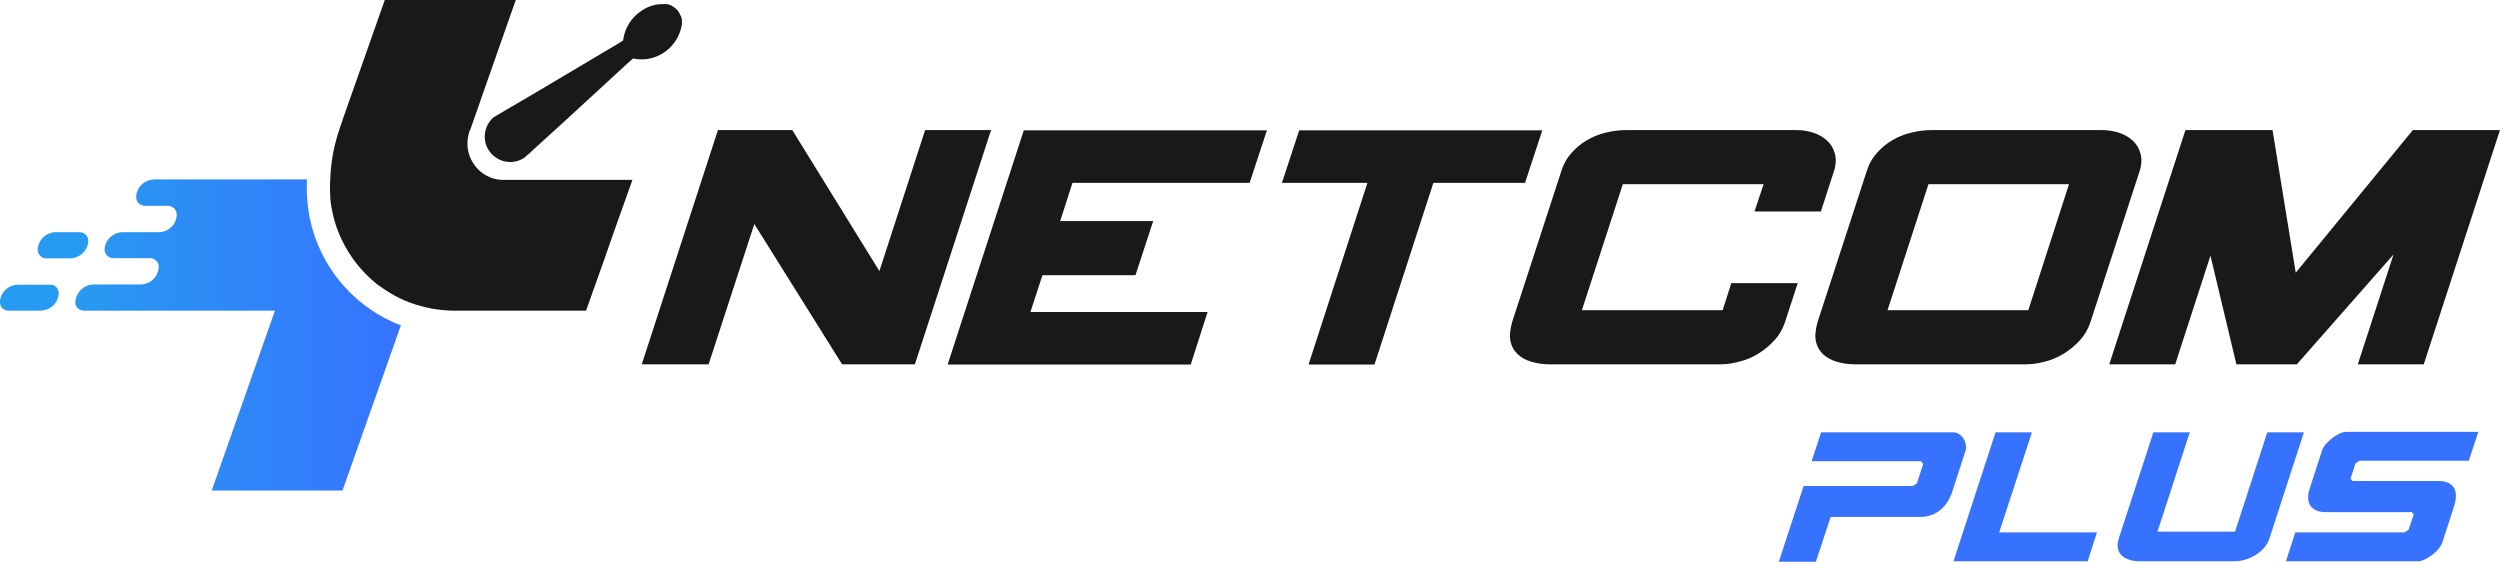
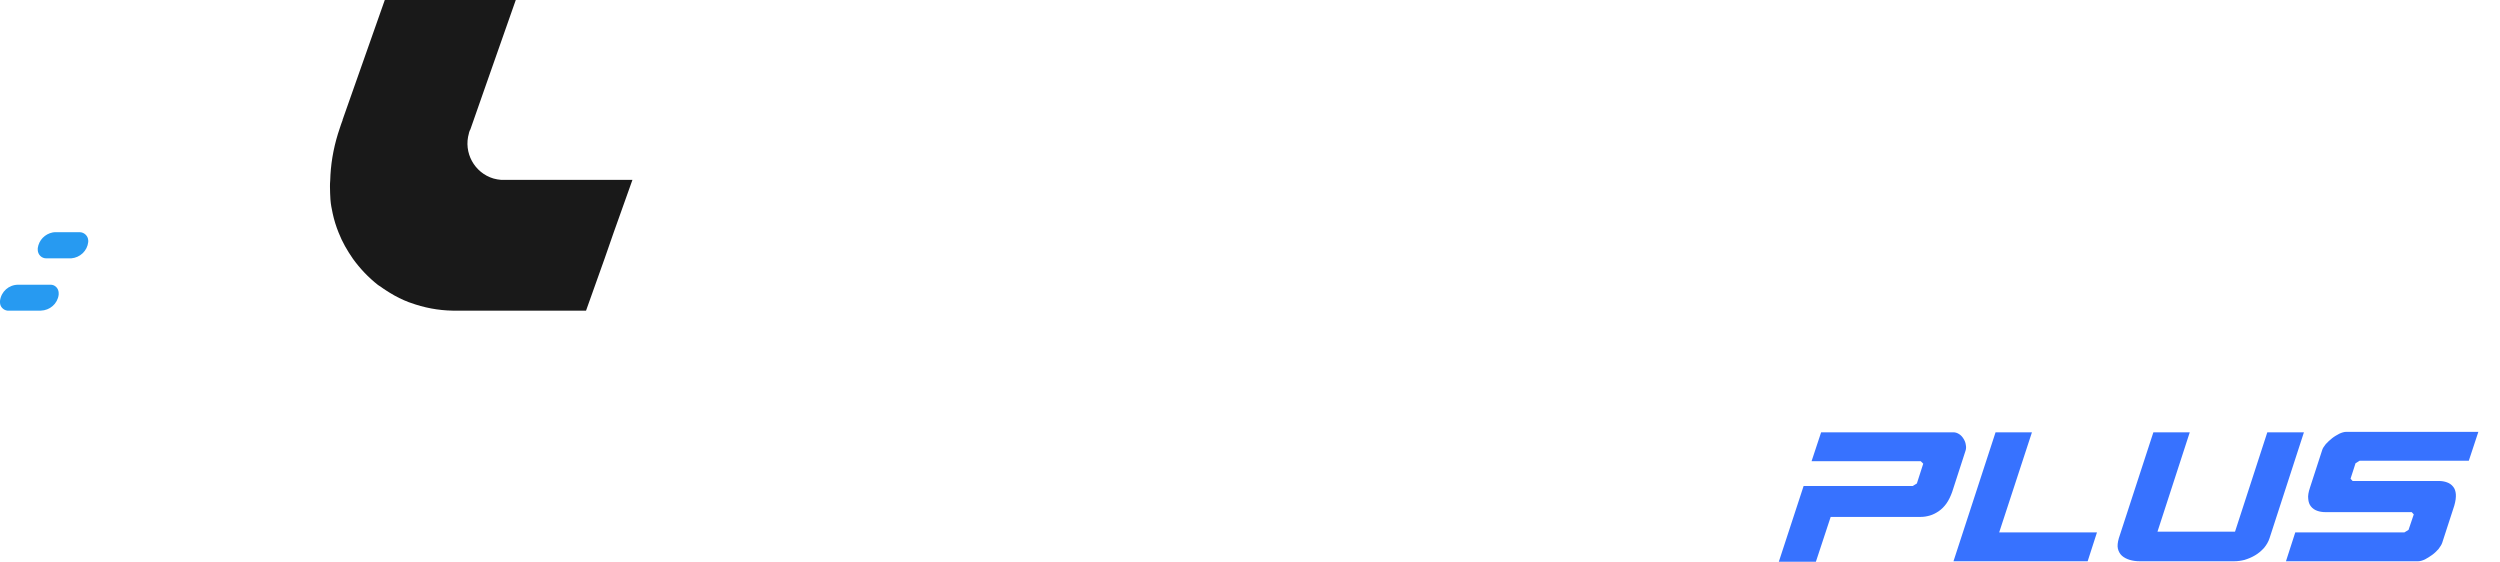
<svg xmlns="http://www.w3.org/2000/svg" xml:space="preserve" id="Capa_1" x="0" y="0" version="1.1" viewBox="0 0 1099.32 247">
  <style>.st0{enable-background:new}.st1{fill:#191919}</style>
  <g id="Logos_Presentacion">
    <g id="Logo_D">
      <g id="Tipografia">
        <g class="st0">
-           <path d="m331.7 98.5-20.1 61.7h-29.4l33.5-103h32.7l38.3 62 20.1-62h29l-33.5 103h-32zm118.5-41.2h106.9l-7.6 23.1h-77.9l-5.4 16.8h40.9l-7.8 23.8h-40.9l-5.3 16.2H531l-7.4 23.1H416.7zm151.1 23.1h-37.6l7.6-23.1h106.9l-7.6 23.1h-40.3l-25.9 79.9h-29zM691 67.3q3-3.45 6.9-5.7c2.6-1.5 5.3-2.6 8.3-3.3 2.9-.7 5.8-1.1 8.7-1.1H790q3.9 0 7.5 1.2c2.4.8 4.4 2 6 3.5 1.7 1.6 2.8 3.5 3.4 5.9.6 2.3.4 5-.6 7.9L800.7 93h-29.2l4-12h-61.9l-18 55.4h61.9l3.8-11.9h29.2l-5.6 17.2c-1 3-2.5 5.6-4.6 7.9s-4.5 4.3-7.1 5.9-5.4 2.8-8.3 3.5c-2.9.8-5.7 1.2-8.3 1.2h-75.2c-2.9 0-5.5-.4-7.9-1.1s-4.5-1.8-6.1-3.3-2.7-3.4-3.2-5.7-.2-5.1.7-8.4l21.5-66c1-3.3 2.5-6.1 4.6-8.4m134.3 0q3-3.45 6.9-5.7c2.6-1.5 5.3-2.6 8.3-3.3 2.9-.7 5.8-1.1 8.7-1.1h75.2q3.9 0 7.5 1.2c2.4.8 4.4 2 6 3.5 1.7 1.6 2.8 3.5 3.4 5.9.6 2.3.4 5-.6 7.9l-21.5 66c-1 3-2.5 5.6-4.6 7.9s-4.5 4.3-7.1 5.9-5.4 2.8-8.3 3.5c-2.9.8-5.7 1.2-8.3 1.2h-75.2c-2.9 0-5.5-.4-7.9-1.1s-4.5-1.8-6.1-3.3-2.7-3.4-3.2-5.7-.2-5.1.7-8.4l21.5-66c1-3.3 2.5-6.1 4.6-8.4M909.8 81H848l-18 55.4h61.9zm100.2 79.2h-26.6L972 112.4l-15.5 47.8h-29l33.5-103h38.3l10.2 62.7 51.5-62.7h38.3l-33.5 103h-29l15.7-48.3z" class="st1" />
-         </g>
+           </g>
        <path d="M793.1 213.7h48l1.8-1.1 2.8-8.7-1.1-1.1h-48l4.2-12.7H859c.9 0 1.7.3 2.5.8s1.4 1.2 1.9 2 .9 1.7 1 2.6c.2.9.2 1.8-.1 2.7l-5.9 18.2c-.7 1.9-1.5 3.6-2.5 5s-2.1 2.5-3.4 3.4c-1.2.8-2.5 1.5-3.9 1.9s-2.7.6-4 .6H805l-6.5 19.7h-16.3zm84.4-23.6h16l-14.4 44h43l-4.1 12.7h-59zm69.4 0h16l-14.2 43.7h34.1l14.2-43.7h16.1L998 236.6c-.5 1.6-1.4 3.1-2.5 4.4-1.2 1.3-2.5 2.4-3.9 3.2-1.5.9-3 1.5-4.6 2-1.6.4-3.1.6-4.6.6h-41.5c-1.6 0-3-.2-4.4-.6-1.3-.4-2.5-1-3.4-1.8s-1.5-1.9-1.8-3.1c-.3-1.3-.1-2.8.4-4.6zm72 34.5c-1.1-.4-2-1-2.7-1.9-.7-.8-1.1-2-1.2-3.3-.2-1.4.1-3 .8-5.1l5.3-16.3c.2-.8.8-1.7 1.6-2.7.8-.9 1.8-1.8 2.8-2.6s2.1-1.4 3.2-2c1.1-.5 2.1-.8 3-.8h58.1l-4.2 12.7h-48l-1.8 1.1-2.2 6.8.9 1h37.9q1.95 0 3.6.6c1.1.4 2 1 2.7 1.9.7.8 1.1 2 1.2 3.3.1 1.4-.1 3-.7 5.1l-5.3 16.3c-.3.9-.9 1.7-1.6 2.7-.8.9-1.7 1.8-2.8 2.6s-2.1 1.4-3.2 2c-1.1.5-2.1.8-3 .8h-58.1l4.1-12.7h48l1.8-1.1 2.3-6.8-.9-1h-37.9c-1.4 0-2.6-.2-3.7-.6" class="st0" style="fill:#3772ff" />
      </g>
      <g id="Isotipo">
        <g id="Bot_Degradado">
          <linearGradient id="SVGID_1_" x1="34.45" x2="177.62" y1="168.6" y2="168.6" gradientTransform="matrix(1 0 0 -1 0 316)" gradientUnits="userSpaceOnUse">
            <stop offset="0" style="stop-color:#279af1" />
            <stop offset="1" style="stop-color:#3772ff" />
          </linearGradient>
-           <path d="m176.3 143.1-.6 1.6-25.1 71H93.1l10.3-29.3 17.5-49.8H36.5c-1.8-.2-3.3-1.7-3.4-3.5 0-.3 0-.7.1-1 .6-4 4-7 8-7h21.1c3.9-.3 7.1-3.3 7.5-7.3v-.6c0-1.9-1.6-3.5-3.5-3.7H49.4c-1.9-.2-3.3-1.7-3.4-3.6v-.6c.4-4 3.7-7 7.6-7.2h16.6c3.9-.2 7-3.2 7.5-7v-.9c-.1-1.6-1.1-3-2.7-3.5-.3-.1-.7-.1-1-.2H63.6c-.3 0-.7-.1-1-.2-1.6-.4-2.7-1.9-2.7-3.5v-.9c.5-4 3.9-6.9 7.9-7H135c-.1 1.2-.1 2.5-.1 3.8q0 9 2.4 17.7c5.6 19.7 20 35.4 39 42.7" style="fill:url(#SVGID_1_)" />
          <path d="M38.8 105.7v.7c-.4 3.9-3.6 6.9-7.5 7.2h-11c-2 0-3.6-1.6-3.7-3.6v-.9c.5-3.5 3.1-6.2 6.6-6.9.5-.1 1-.1 1.5-.1H35c2 0 3.7 1.6 3.8 3.6m-13 23v.9c-.5 4-3.9 6.9-7.9 7H3.3c-1.8-.2-3.3-1.7-3.3-3.6v-.7c.5-4.1 3.9-7.1 8-7.1h14.1c2-.1 3.6 1.5 3.7 3.5" style="fill:#279af1" />
        </g>
        <path id="Top" d="M278.1 79.1 274 90.6l-4.1 11.5-4 11.5-4.1 11.5-4.1 11.5h-58.6c-6.4-.1-12.7-1.3-18.7-3.5l-.6-.2c-2.9-1.1-5.7-2.5-8.3-4.1-1.1-.7-2.1-1.3-3.1-2-.5-.4-1-.7-1.6-1.1-.2-.1-.4-.3-.6-.4-4.2-3.3-7.9-7.2-11-11.5-2.5-3.6-4.7-7.4-6.3-11.5-1.1-2.7-2-5.6-2.6-8.4l-.6-3c-.2-1-.3-2.1-.4-3.2-.1-1.8-.2-3.7-.2-5.6 0-.9 0-1.8.1-2.7 0-.8.1-1.6.1-2.3V77c.4-7 1.8-13.9 4.1-20.6l.6-1.8c.2-.6.5-1.3.7-1.9l-.1.1L169.2 0h57.6l-.6 1.7-9.8 27.9-4 11.4-5.6 16s0 .1-.1.1c-.2.4-.3.7-.4 1.1-.1.1-.1.3-.1.4-2.5 8.5 2.4 17.4 10.8 19.9 1.1.3 2.2.5 3.4.6h57.9z" class="st1" />
-         <path id="Antena" d="M299.9 9.6v.5c0 .5-.1 1-.2 1.4-1.6 8.1-8.5 14.2-16.8 14.6h-.9c-1.2 0-2.4-.1-3.6-.4l-.7.6-1.8 1.6-28.6 26.3-9.9 9-.9.8-4.2 3.9h-.1l-1.4 1.3c-5.1 3.6-12 2.3-15.6-2.7-3.3-4.6-2.5-11 1.7-14.8l2.8-1.7 3.6-2.1 1-.6 11.6-6.8 33.2-19.7 3-1.8 1.6-1 .3-.2c.6-5.3 3.6-10.1 8-13 2.8-2 6.1-3 9.4-3h1.9c1.5.3 2.8 1 3.9 2 .8.7 1.4 1.6 1.8 2.5.7 1.1.9 2.2.9 3.3" class="st1" />
      </g>
    </g>
  </g>
</svg>